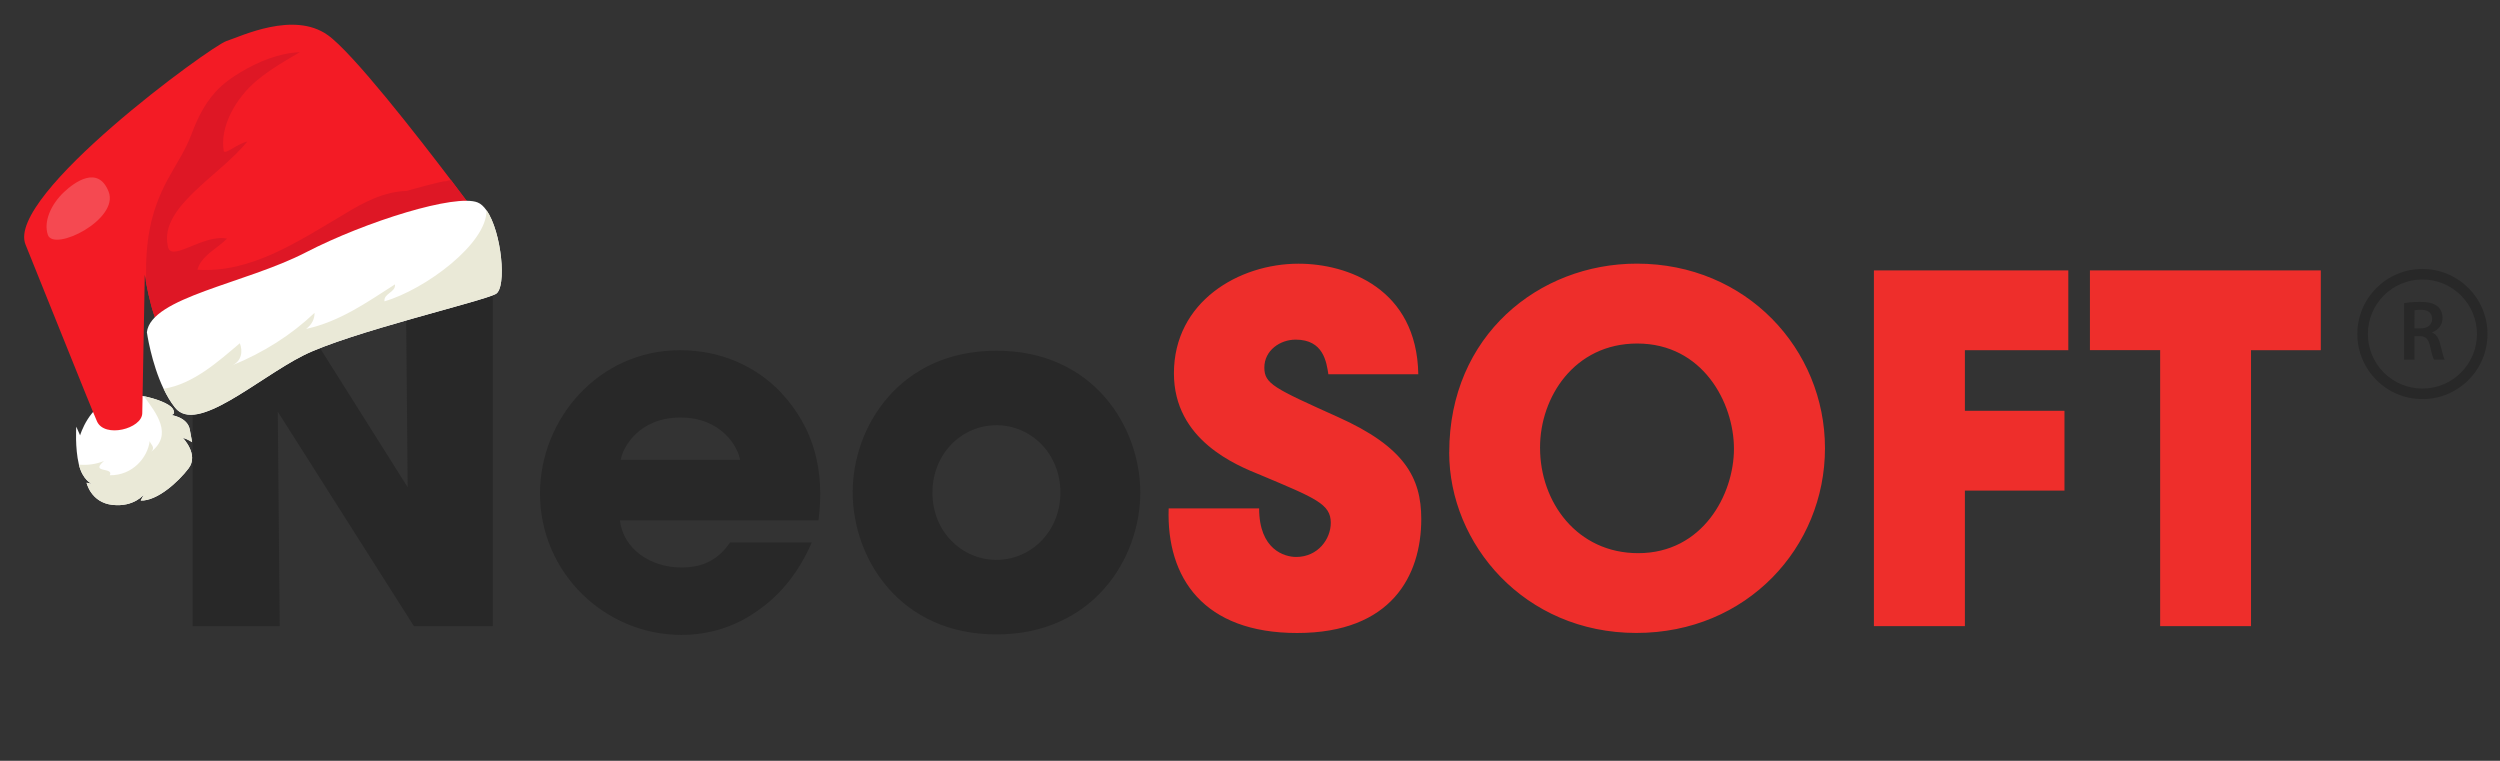
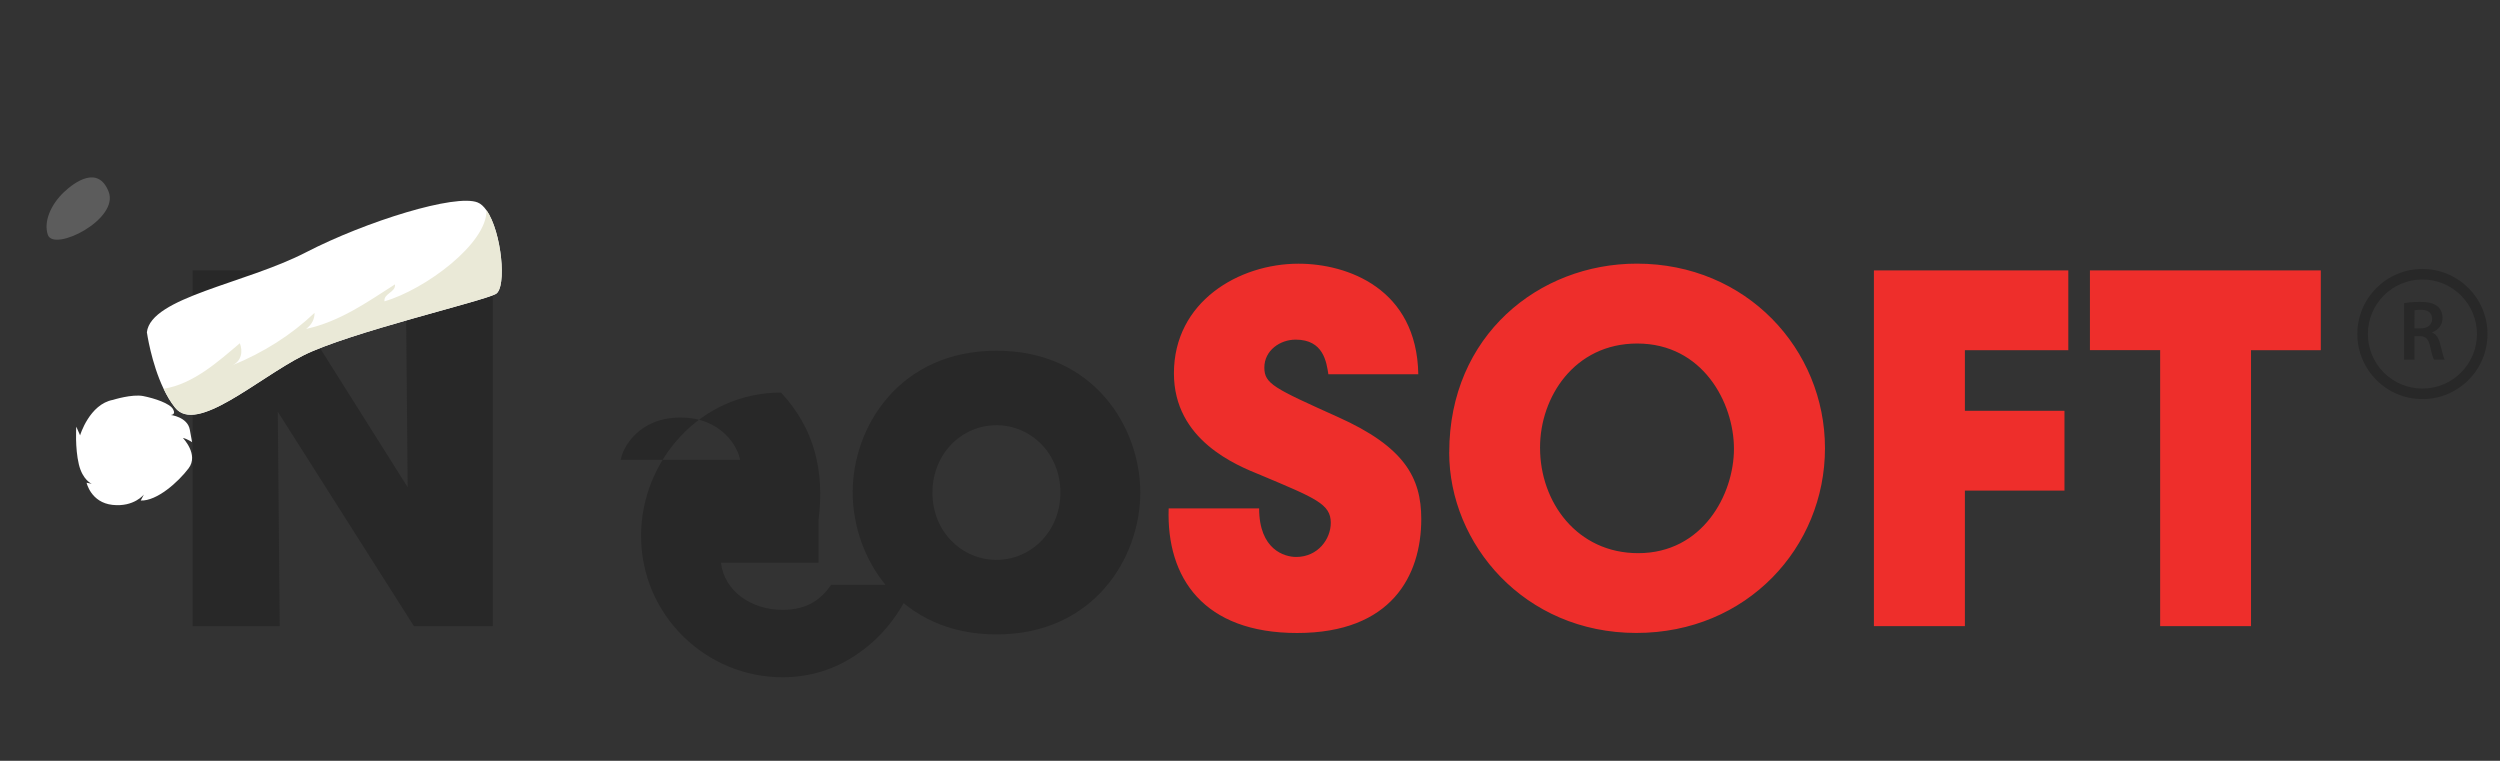
<svg xmlns="http://www.w3.org/2000/svg" version="1.1" id="Layer_1" x="0px" y="0px" viewBox="0 0 455.65 138.66" style="enable-background:new 0 0 455.65 138.66;" xml:space="preserve">
  <rect x="0" y="0" width="455.65" height="138.66" fill="#333333" stroke="none" />
  <style type="text/css">
	.st0{fill:#282828;}
	.st1{fill:#EE2E2B;}
	.st2{fill:#FFFFFF;}
	.st3{fill:#EAE9D7;}
	.st4{fill:#F31B25;}
	.st5{fill:#DE1725;}
	.st6{opacity:0.2;fill:#FFFFFF;}
</style>
-   <path class="st0" d="M169.95,89.77c0-7.1,5.35-12.27,11.66-12.27c6.31,0,11.66,5.17,11.66,12.27c0,7.1-5.35,12.27-11.66,12.27  c-6.31,0-11.66-5.17-11.66-12.18V89.77z M155.41,89.77c0,11.92,8.5,25.86,26.21,25.86c17.71,0,26.21-13.94,26.21-25.86  c0-11.92-8.5-25.85-26.21-25.85c-17.71,0-26.21,13.93-26.21,25.76L155.41,89.77L155.41,89.77z M113.14,83.81  c0.35-2.28,3.33-7.71,10.87-7.71c7.55,0,10.52,5.43,10.87,7.71H113.14z M149.18,94.85c1.14-8.93-0.71-16.73-6.83-23.3  c-4.57-4.82-10.98-7.72-18.42-7.72c-14.81,0-25.51,12.53-25.51,26.11c0,14.46,11.84,25.78,25.78,25.78c5.01,0,9.82-1.49,13.86-4.4  c4.12-2.81,7.53-7.01,9.9-12.45h-14.9c-1.76,2.54-4.21,4.56-8.86,4.56c-5.7,0-10.61-3.42-11.22-8.59H149.18L149.18,94.85z   M49.4,49.28H35.1v64.84h15.88l-0.35-39.08l24.81,39.08h14.37V49.28H73.95L74.3,88.8L49.4,49.28z" />
+   <path class="st0" d="M169.95,89.77c0-7.1,5.35-12.27,11.66-12.27c6.31,0,11.66,5.17,11.66,12.27c0,7.1-5.35,12.27-11.66,12.27  c-6.31,0-11.66-5.17-11.66-12.18V89.77z M155.41,89.77c0,11.92,8.5,25.86,26.21,25.86c17.71,0,26.21-13.94,26.21-25.86  c0-11.92-8.5-25.85-26.21-25.85c-17.71,0-26.21,13.93-26.21,25.76L155.41,89.77L155.41,89.77z M113.14,83.81  c0.35-2.28,3.33-7.71,10.87-7.71c7.55,0,10.52,5.43,10.87,7.71H113.14z M149.18,94.85c1.14-8.93-0.71-16.73-6.83-23.3  c-14.81,0-25.51,12.53-25.51,26.11c0,14.46,11.84,25.78,25.78,25.78c5.01,0,9.82-1.49,13.86-4.4  c4.12-2.81,7.53-7.01,9.9-12.45h-14.9c-1.76,2.54-4.21,4.56-8.86,4.56c-5.7,0-10.61-3.42-11.22-8.59H149.18L149.18,94.85z   M49.4,49.28H35.1v64.84h15.88l-0.35-39.08l24.81,39.08h14.37V49.28H73.95L74.3,88.8L49.4,49.28z" />
  <path class="st1" d="M393.71,114.12h16.56V63.83h12.72V49.28h-42.08v14.54h12.8V114.12z M341.54,114.12h16.58V89.42h18.15V74.87  h-18.15V63.83h18.85V49.28h-35.43V114.12z M280.69,81.53c0-9.11,6.23-18.92,17.71-18.92c11.93,0,17.63,10.78,17.63,19.19  c0,8.33-5.7,19.02-17.45,19.02c-11.14,0-17.89-9.29-17.89-19.19L280.69,81.53L280.69,81.53z M264.13,82.49  c0,16.65,13.68,32.87,34.11,32.87c20.16,0,34.38-15.61,34.38-33.66c0-18.05-14.3-33.65-34.29-33.65  c-17.89,0-34.19,13.14-34.19,34.35L264.13,82.49L264.13,82.49z M213,92.66c-0.43,12.71,6.41,22.71,23.41,22.71  c17.19,0,22.63-10.44,22.63-20.78c0-7.53-3.07-13.15-15.18-18.58c-11.67-5.26-13.42-6.05-13.42-9.03c0-3.07,2.82-5.08,5.71-5.08  c5.09,0,5.61,4.11,5.96,6.31h16.39c-0.26-15.6-12.89-20.15-21.83-20.15c-10.88,0-22.71,6.92-22.71,19.98  c0,12.18,11.32,16.73,15.87,18.57c10,4.21,12.72,5.26,12.72,8.68c0,2.98-2.37,6.22-6.31,6.22c-2.1,0-6.75-1.31-6.75-8.85L213,92.66  L213,92.66z" />
  <path class="st0" d="M441.51,49.02c-6.55,0-11.86,5.31-11.86,11.86c0,6.55,5.31,11.86,11.86,11.86c6.55,0,11.86-5.31,11.86-11.86  C453.37,54.33,448.06,49.02,441.51,49.02 M441.51,70.82c-5.49,0-9.94-4.45-9.94-9.94c0-5.49,4.45-9.94,9.94-9.94  c5.49,0,9.94,4.45,9.94,9.94C451.45,66.37,447,70.82,441.51,70.82" />
  <path class="st0" d="M438.18,55.25c0.73-0.14,1.78-0.23,2.88-0.23c1.5,0,2.51,0.25,3.22,0.84c0.57,0.48,0.9,1.21,0.9,2.11  c0,1.35-0.91,2.26-1.9,2.6v0.05c0.76,0.28,1.2,1.01,1.45,2.02c0.34,1.3,0.62,2.51,0.82,2.91h-1.95c-0.16-0.31-0.42-1.16-0.7-2.46  c-0.31-1.36-0.79-1.8-1.88-1.83h-0.96v4.29h-1.89V55.25z M440.07,59.85h1.13c1.29,0,2.08-0.68,2.08-1.72c0-1.13-0.79-1.67-2.03-1.67  c-0.6,0-0.99,0.05-1.18,0.09V59.85z" />
  <g>
    <g>
      <path class="st2" d="M20.59,72.88c0,0,3.48-1.1,5.53-0.69c2.05,0.41,4.82,1.32,5.42,2.39c0.6,1.06-0.43,1.05-0.43,1.05    s3.05,0.36,3.48,2.66c0.42,2.3,0.42,2.3,0.42,2.3s-0.94-0.63-1.68-0.77c0,0,2.94,3.02,1.05,5.53c-1.89,2.51-5.78,5.99-8.73,5.88    l0.58-1.11c0,0-1.79,2.33-5.73,1.9c-3.94-0.43-4.72-4.04-4.72-4.04l0.94,0.2c0,0-1.66-0.67-2.35-3.55c-0.72-3-0.47-6.87-0.47-6.87    l0.7,1.59C14.59,79.34,16.31,73.66,20.59,72.88z" />
-       <path class="st3" d="M20.01,86.62c4.13,0.06,6.9-3.21,7.27-6.22c0.15,0.58,1.11,1.1,0.28,1.93c3.96-3.09,1.02-6.96-1.35-10.12    c2.04,0.42,4.74,1.32,5.33,2.37c0.6,1.06-0.43,1.05-0.43,1.05s3.05,0.36,3.48,2.66c0.42,2.3,0.42,2.3,0.42,2.3    s-0.94-0.63-1.68-0.77c0,0,2.94,3.02,1.05,5.53c-1.89,2.51-5.78,5.99-8.73,5.88l0.58-1.11c0,0-1.79,2.33-5.73,1.9    c-3.94-0.43-4.72-4.04-4.72-4.04l0.94,0.2c0,0-1.64-0.67-2.34-3.5c1.51,0.14,3.08-0.05,4.58-0.66    C16.3,86.3,20.81,85.08,20.01,86.62z" />
    </g>
-     <path class="st4" d="M85.88,37.71c0,0-52.45,25.19-55.2,24c-1.11-0.48-2.03-2.47-2.72-4.69c-0.07-0.21-0.13-0.43-0.2-0.64   c-0.05-0.15-0.09-0.3-0.13-0.45c-0.04-0.12-0.07-0.24-0.1-0.37c-0.35-1.28-0.61-2.53-0.8-3.52c-0.05-0.27-0.1-0.52-0.14-0.74   c-0.12-0.69-0.19-1.13-0.2-1.22c-0.02,0.68-0.41,22.43-0.46,25.23c-0.05,2.84-6.9,4.6-8.26,1.47C16.3,73.65,8.29,53.52,4.65,44.57   C1.01,35.63,38.45,8.4,41.25,7.49c2.8-0.92,12.27-5.51,18.48-1.1c4.54,3.21,16.4,18.45,22.46,26.43   C84.43,35.76,85.88,37.71,85.88,37.71z" />
-     <path class="st5" d="M85.88,37.71c0,0-52.45,25.19-55.2,24c-1.11-0.48-2.03-2.47-2.72-4.69c-0.07-0.21-0.13-0.43-0.2-0.64   c-0.05-0.15-0.09-0.3-0.13-0.45c-0.04-0.12-0.07-0.24-0.1-0.37c-0.35-1.28-0.61-2.53-0.8-3.52c-0.06-0.26-0.1-0.5-0.14-0.72   c0-0.01,0-0.01,0-0.02c0.04-0.36,0.03-0.65,0.03-0.65c-0.08-6.35,0.63-11.78,3.92-17.9c1.56-2.89,3.24-5.28,4.36-8.29   c1.18-3.15,2.73-6.32,5.46-8.79c1.04-0.93,2.21-1.73,3.42-2.46c3.31-2,7.08-3.54,10.88-3.7c-2.7,1.57-5.42,3.15-7.79,5.11   c-3.85,3.19-6.87,8.45-6.08,12.93c0.27,0.66,2.59-1.43,4.28-1.74c-5.14,6.32-16.01,11.91-14.49,18.99c0.43,3.29,6.36-2.2,10.8-1.31   c-1.93,1.94-4.65,3.05-5.4,5.67c9.78,0.64,18.31-5.14,26.72-10.1c3.63-2.24,7.38-4.15,11.42-4.26c0,0,6.63-1.92,7.15-1.75   c0.29-0.12,0.6-0.2,0.92-0.23C84.43,35.76,85.88,37.71,85.88,37.71z" />
    <g>
      <path class="st2" d="M88.65,38.31c-0.48-0.68-1.01-1.18-1.59-1.41c-3.98-1.62-20.26,3.39-31.32,9.1s-28.22,8.18-28.97,14.55    c0,0,0.78,5.58,3.05,10.32c0.59,1.24,1.28,2.42,2.09,3.43c3.89,4.89,15.02-5.3,23.32-9.49s32.75-9.89,35.13-11.23    C92.4,52.43,91.45,42.26,88.65,38.31z" />
      <path class="st3" d="M70.07,54.92c-0.15-1.48,2.07-1.61,1.92-3.09c-5.04,3.21-9.95,6.74-16.19,8.12c1.03-0.8,1.54-1.78,1.53-2.93    c-4.25,4.04-9.29,7.24-15.13,9.62c1.94-0.79,2.05-2.76,1.51-4.08c-3.88,3.28-8.46,7.44-13.88,8.3c0.59,1.24,1.28,2.42,2.09,3.43    c3.89,4.89,15.02-5.3,23.32-9.49s32.75-9.89,35.13-11.23c2.03-1.14,1.08-11.31-1.71-15.27C88.84,44.35,77.48,52.78,70.07,54.92z" />
    </g>
    <path class="st6" d="M19.79,34.91c-1.92-4.82-6.18-1.74-8.14,0.11c-2.39,2.26-3.74,5.39-2.93,7.78   C9.81,45.98,21.81,39.98,19.79,34.91z" />
  </g>
</svg>